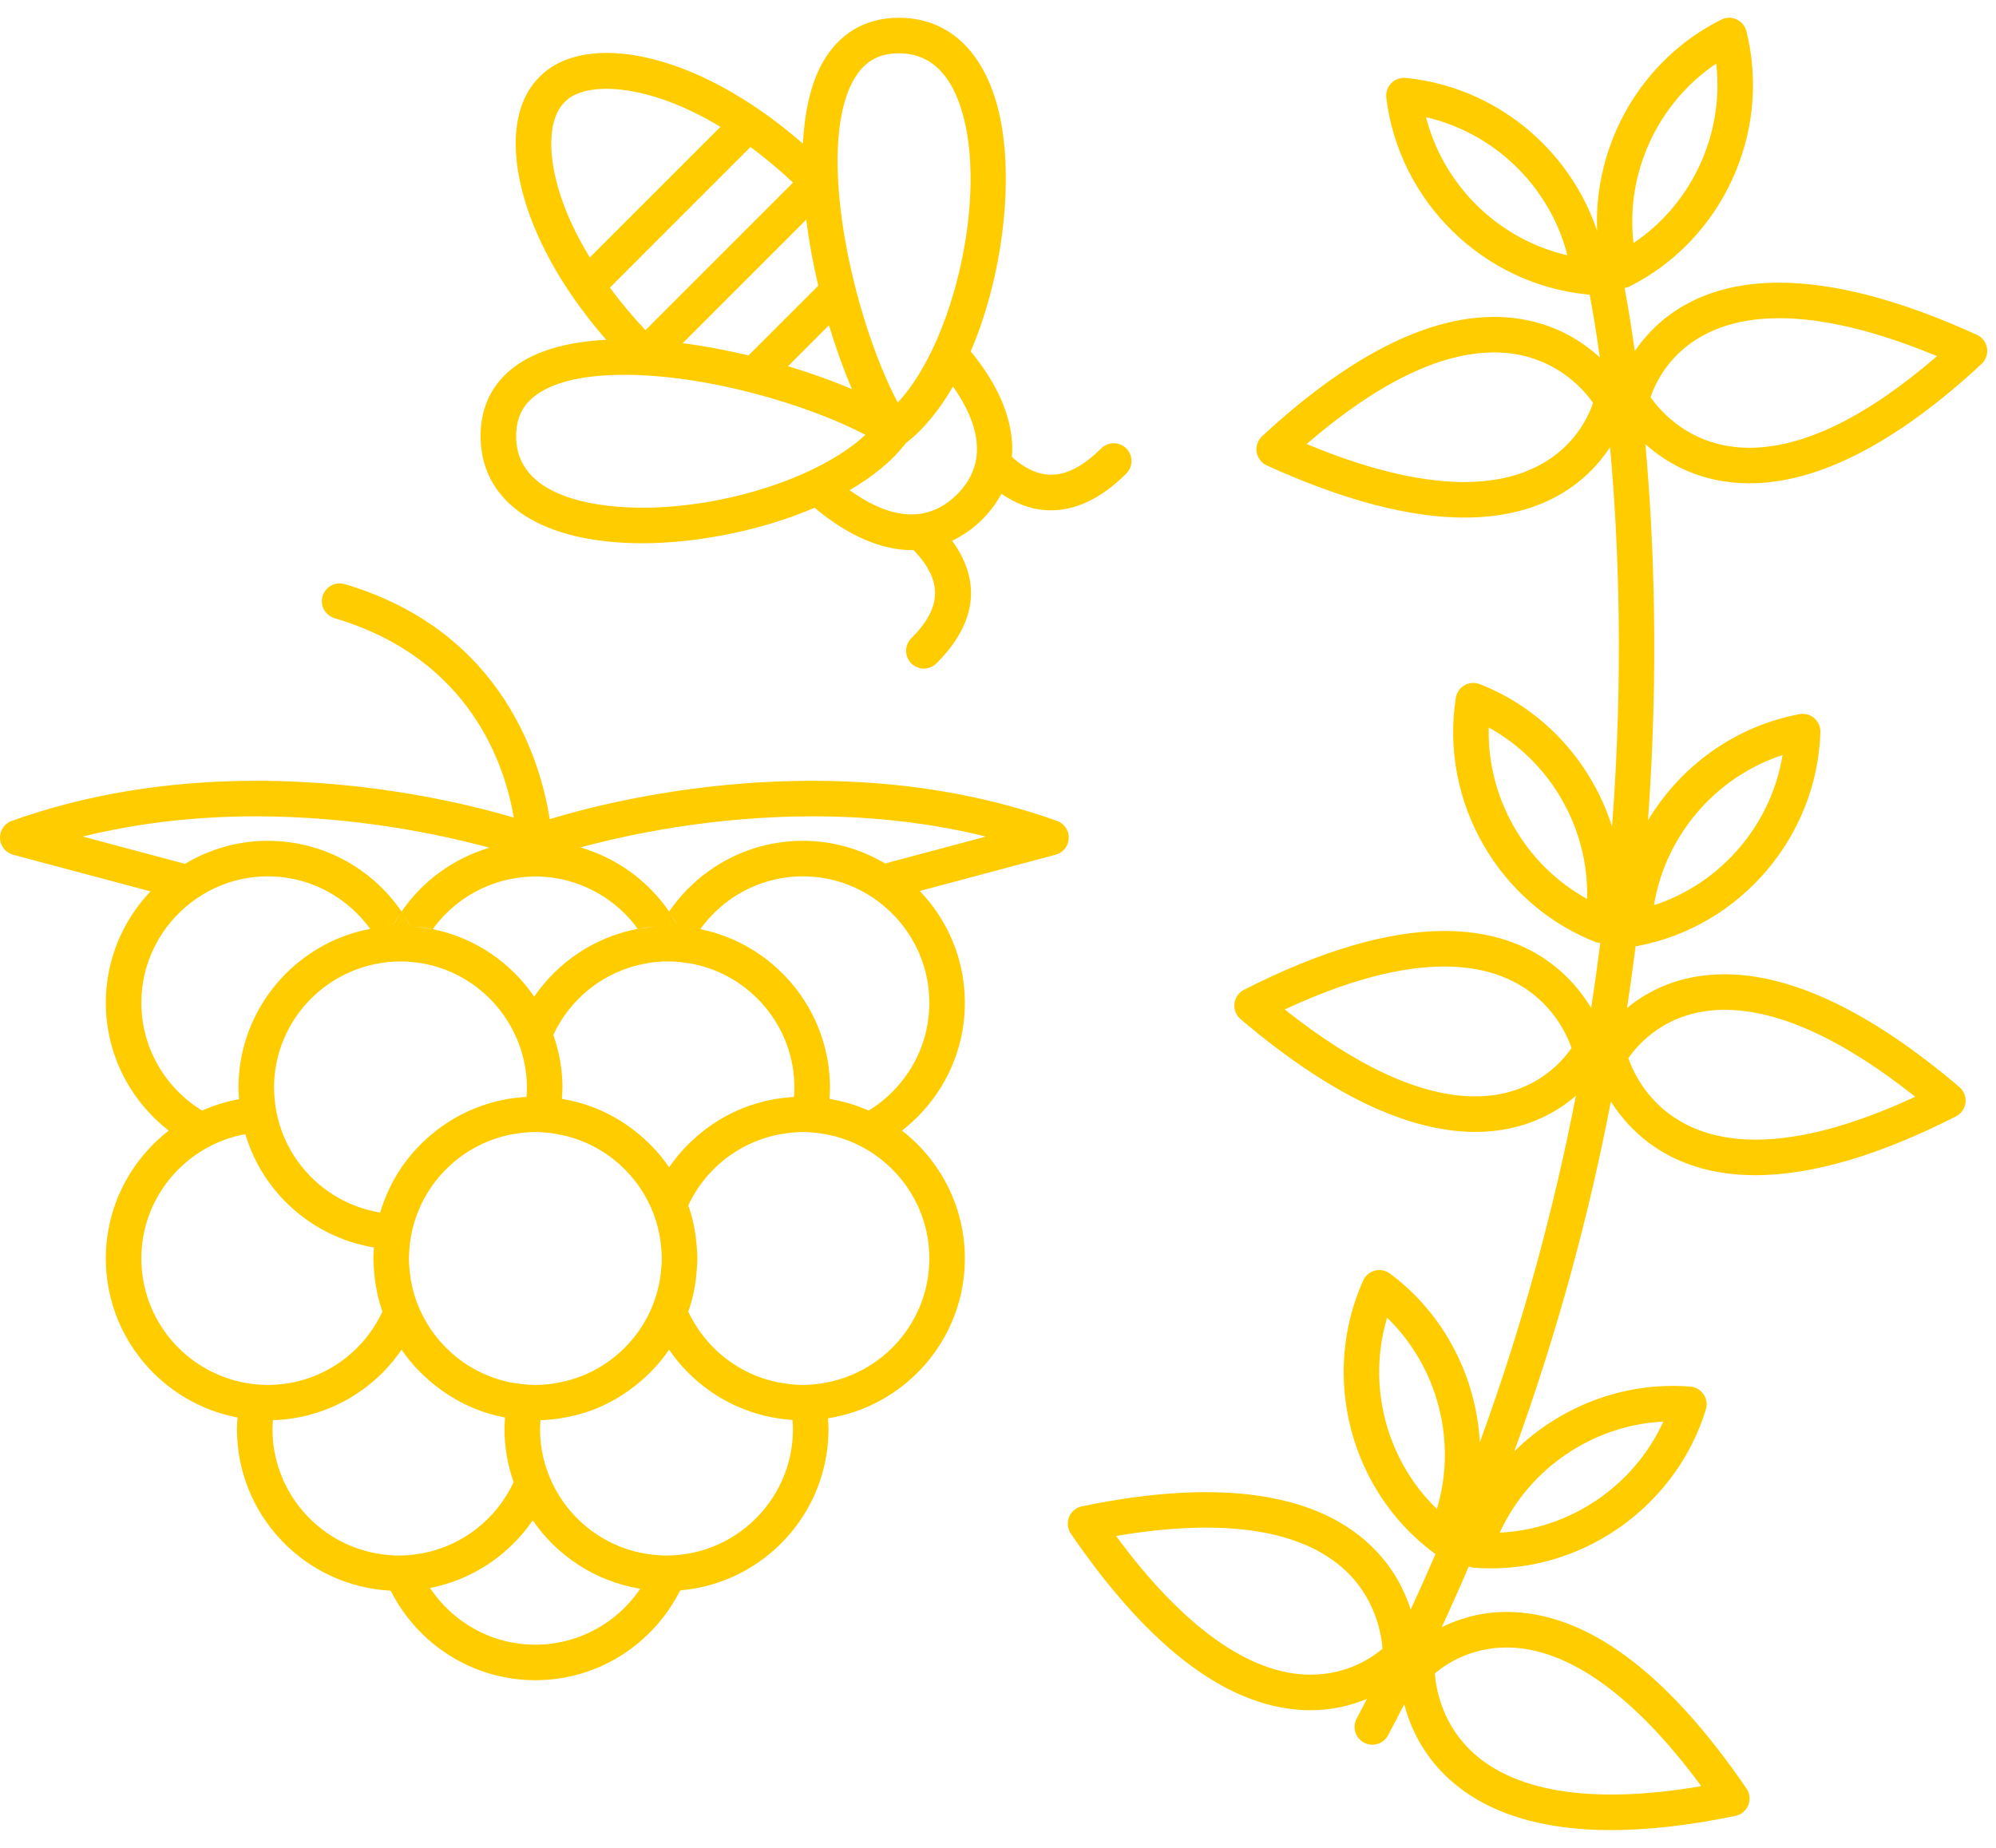
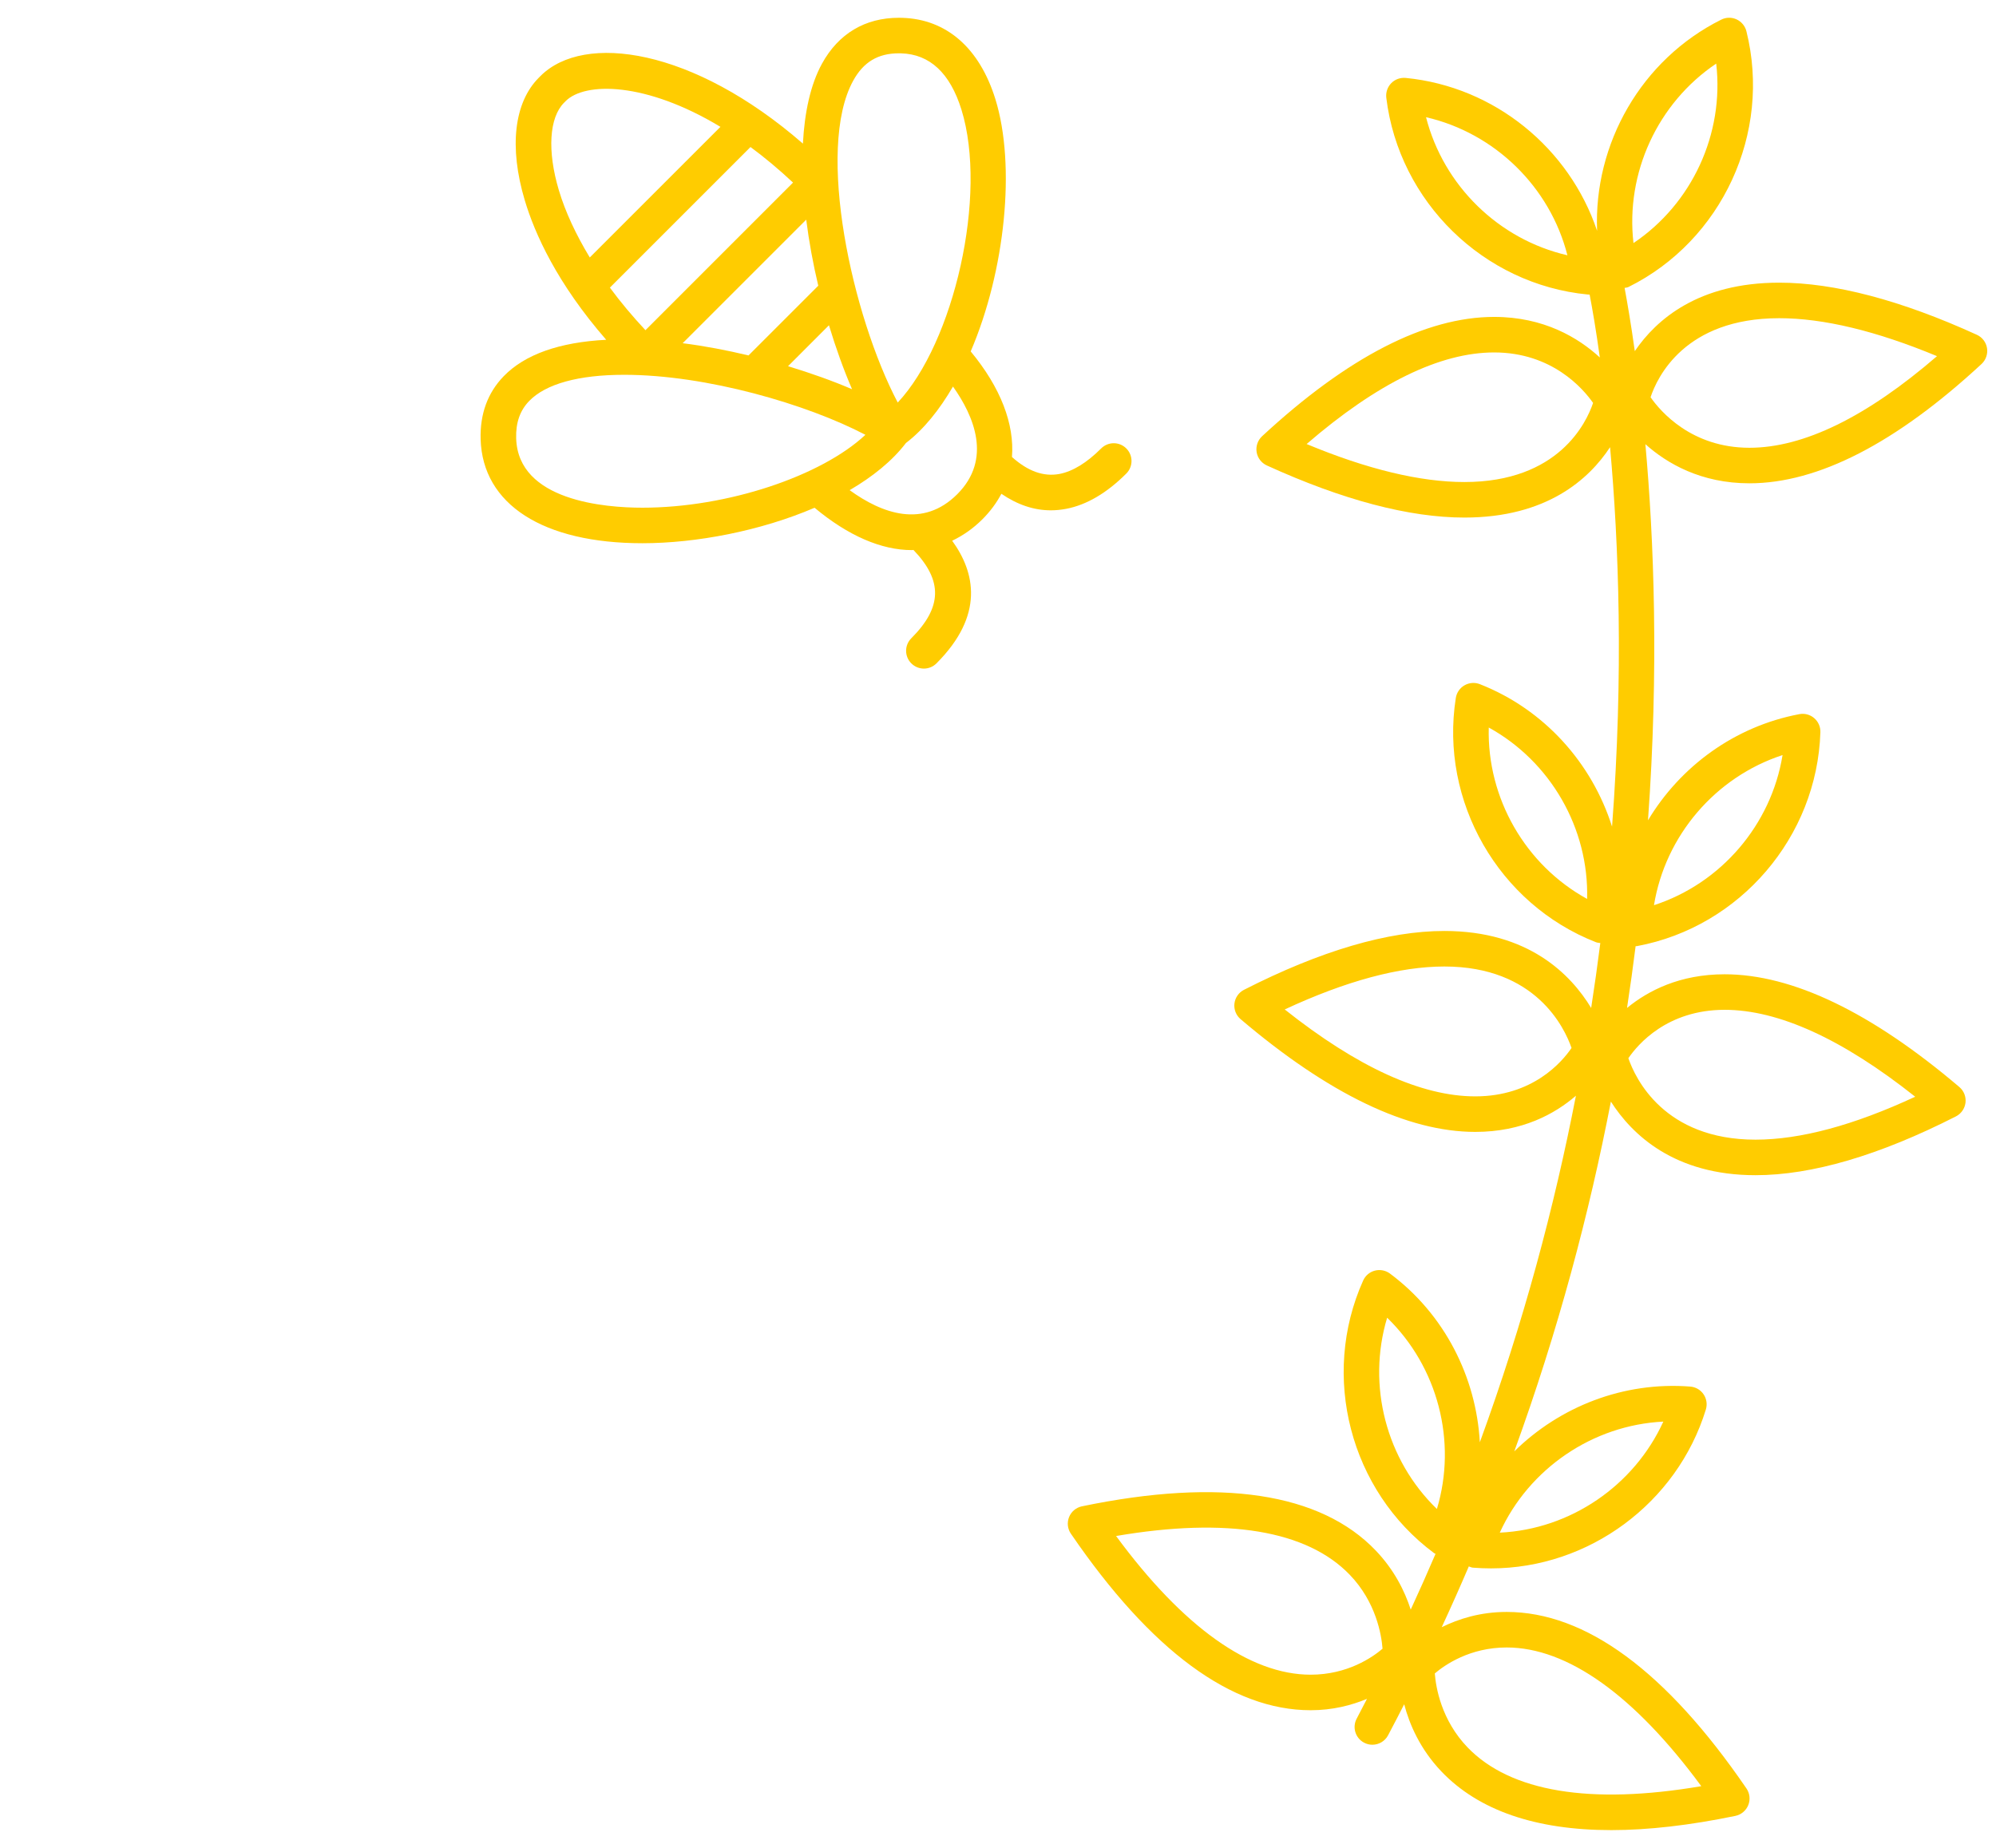
<svg xmlns="http://www.w3.org/2000/svg" width="108px" height="100px" viewBox="0 0 108 100" version="1.1">
  <title>Tipp 2a</title>
  <desc>Created with Sketch.</desc>
  <defs />
  <g id="Welcome" stroke="none" stroke-width="1" fill="none" fill-rule="evenodd">
    <g id="170609_General_Styles" transform="translate(-259, -11615)" fill="#FFCC00">
      <g id="Icons" transform="translate(-1, 7038)">
        <g id="Tipp-2a" transform="translate(260, 4577)">
          <path d="M89.309,21.498 C89.667,20.418 91.16,17.22 96.269,17.22 C98.661,17.22 101.529,17.91 104.808,19.274 C100.998,22.565 97.588,24.232 94.66,24.232 C91.529,24.232 89.849,22.271 89.309,21.498 M77.16,6.342 C80.885,7.202 83.869,10.118 84.81,13.815 C81.091,12.96 78.107,10.046 77.16,6.342 M96.451,40.862 C95.838,44.635 93.125,47.804 89.494,48.986 C90.106,45.22 92.819,42.049 96.451,40.862 M93.317,54.648 C96.231,54.648 99.695,56.229 103.628,59.351 C100.312,60.895 97.412,61.675 94.989,61.675 C90.046,61.675 88.488,58.369 88.108,57.267 C88.616,56.523 90.205,54.648 93.317,54.648 M90,76.933 C88.422,80.393 84.978,82.762 81.151,82.942 C82.723,79.489 86.167,77.121 90,76.933 M92.053,96.662 C86.038,97.688 81.72,96.963 79.41,94.566 C77.981,93.081 77.691,91.307 77.635,90.561 C78.174,90.102 79.527,89.156 81.523,89.156 C84.811,89.156 88.435,91.746 92.053,96.662 M60.389,83.124 C66.401,82.096 70.72,82.822 73.03,85.219 C74.46,86.702 74.749,88.477 74.807,89.223 C74.264,89.686 72.912,90.629 70.917,90.629 C67.629,90.629 64.007,88.04 60.389,83.124 M75.056,71.311 C77.799,73.971 78.85,78.009 77.748,81.661 C75.004,79.009 73.954,74.971 75.056,71.311 M79.824,59.332 C76.91,59.332 73.447,57.75 69.514,54.628 C72.829,53.086 75.73,52.304 78.152,52.304 C83.095,52.304 84.652,55.613 85.033,56.713 C84.521,57.466 82.939,59.332 79.824,59.332 M80.554,39.371 C83.901,41.214 85.978,44.833 85.876,48.647 C82.531,46.81 80.455,43.192 80.554,39.371 M79.238,26.086 C76.847,26.086 73.98,25.396 70.699,24.03 C74.51,20.74 77.919,19.073 80.847,19.073 C83.978,19.073 85.658,21.032 86.199,21.805 C85.839,22.872 84.332,26.086 79.238,26.086 M92.861,3.442 C93.301,7.239 91.555,11.027 88.385,13.154 C87.946,9.365 89.692,5.574 92.861,3.442 M107.218,19.698 C107.454,19.478 107.564,19.156 107.514,18.839 C107.463,18.522 107.257,18.251 106.963,18.117 C102.861,16.246 99.263,15.297 96.269,15.297 C91.912,15.297 89.624,17.283 88.456,19.002 C88.248,17.512 88.049,16.358 87.904,15.581 C87.974,15.564 88.048,15.564 88.115,15.531 C93.184,13.012 95.867,7.191 94.495,1.69 C94.423,1.407 94.228,1.172 93.963,1.049 C93.698,0.926 93.391,0.932 93.133,1.063 C88.803,3.224 86.224,7.785 86.416,12.491 C84.917,8.026 80.876,4.689 76.06,4.217 C75.764,4.191 75.481,4.293 75.278,4.501 C75.074,4.71 74.976,5 75.01,5.29 C75.693,10.917 80.278,15.395 85.912,15.938 C85.943,15.941 85.973,15.943 86.004,15.943 L86.012,15.943 C86.16,16.704 86.358,17.854 86.564,19.345 C85.402,18.278 83.54,17.15 80.847,17.15 C77.139,17.15 72.914,19.323 68.29,23.607 C68.055,23.826 67.943,24.148 67.994,24.466 C68.045,24.783 68.252,25.053 68.544,25.188 C72.647,27.059 76.245,28.009 79.238,28.009 C83.684,28.009 85.972,25.942 87.118,24.2 C87.585,29.378 87.855,36.447 87.225,44.734 C86.139,41.305 83.569,38.398 80.073,37.025 C79.799,36.917 79.494,36.942 79.242,37.087 C78.99,37.231 78.816,37.484 78.771,37.773 C77.894,43.372 81.084,48.93 86.356,50.99 C86.432,51.019 86.511,51.023 86.59,51.034 C86.444,52.187 86.279,53.36 86.095,54.548 C84.994,52.728 82.696,50.381 78.152,50.381 C75.105,50.381 71.458,51.451 67.311,53.565 C67.025,53.71 66.831,53.99 66.793,54.309 C66.756,54.628 66.881,54.946 67.126,55.153 C71.889,59.202 76.161,61.255 79.824,61.255 C82.367,61.255 84.133,60.281 85.27,59.297 C84.113,65.265 82.439,71.573 80.071,78.052 C79.874,74.525 78.168,71.126 75.21,68.922 C74.975,68.748 74.675,68.69 74.392,68.762 C74.11,68.835 73.877,69.033 73.758,69.299 C71.437,74.471 73.051,80.673 77.593,84.048 C77.619,84.067 77.648,84.074 77.674,84.091 C77.244,85.094 76.797,86.099 76.332,87.106 C76.011,86.114 75.448,84.967 74.443,83.914 C71.46,80.787 66.051,79.959 58.543,81.517 C58.228,81.582 57.966,81.801 57.846,82.098 C57.726,82.397 57.763,82.737 57.945,83.001 C62.281,89.339 66.645,92.552 70.917,92.552 C72.116,92.552 73.131,92.283 73.964,91.937 C73.78,92.294 73.597,92.65 73.408,93.007 C73.158,93.475 73.336,94.058 73.806,94.307 C73.949,94.384 74.104,94.42 74.256,94.42 C74.6,94.42 74.933,94.235 75.106,93.909 C75.403,93.349 75.692,92.79 75.978,92.23 C76.263,93.314 76.836,94.654 77.996,95.871 C80.003,97.972 83.094,99.04 87.185,99.04 C89.179,99.04 91.438,98.78 93.899,98.27 C94.214,98.203 94.476,97.985 94.596,97.687 C94.716,97.389 94.679,97.049 94.497,96.785 C90.161,90.447 85.796,87.233 81.523,87.233 C80.087,87.233 78.915,87.612 78.01,88.058 C78.519,86.959 79.007,85.862 79.475,84.769 C79.548,84.793 79.614,84.83 79.691,84.837 C80.021,84.863 80.351,84.876 80.677,84.876 L80.678,84.876 C85.966,84.876 90.746,81.341 92.301,76.278 C92.386,75.999 92.341,75.696 92.177,75.455 C92.013,75.214 91.749,75.06 91.458,75.037 C87.839,74.755 84.391,76.127 81.935,78.544 C84.314,72.005 85.998,65.639 87.162,59.615 C88.305,61.405 90.594,63.598 94.989,63.598 C98.037,63.598 101.685,62.527 105.832,60.416 C106.117,60.27 106.312,59.99 106.35,59.671 C106.387,59.351 106.262,59.034 106.017,58.826 C101.253,54.777 96.98,52.725 93.317,52.725 C90.891,52.725 89.177,53.611 88.036,54.547 C88.208,53.418 88.363,52.304 88.5,51.206 C88.528,51.204 88.558,51.204 88.585,51.199 C94.151,50.157 98.319,45.289 98.498,39.623 C98.507,39.331 98.384,39.051 98.162,38.862 C97.941,38.672 97.646,38.593 97.359,38.648 C93.863,39.307 90.922,41.472 89.17,44.393 C89.762,36.205 89.493,29.208 89.029,24.038 C90.198,25.081 92.033,26.155 94.66,26.155 C98.369,26.155 102.593,23.982 107.218,19.698" id="Fill-1" />
-           <path d="M47.892,46.729 C46.587,45.954 45.068,45.502 43.443,45.502 C40.439,45.502 37.785,47.022 36.205,49.331 C36.303,49.474 36.385,49.628 36.476,49.776 C36.547,49.896 36.627,50.011 36.694,50.135 C36.545,49.857 36.381,49.59 36.205,49.331 C35.071,47.673 33.378,46.433 31.405,45.86 C33.966,45.167 38.571,44.177 43.967,44.177 C47.264,44.177 50.405,44.544 53.347,45.272 L47.892,46.729 Z M50.284,54.267 C50.284,56.736 48.965,58.898 46.999,60.101 C46.332,59.804 45.622,59.591 44.879,59.468 C44.893,59.27 44.909,59.073 44.909,58.872 C44.909,54.637 41.89,51.095 37.892,50.282 C38.201,49.854 38.558,49.461 38.955,49.113 C40.156,48.064 41.726,47.425 43.443,47.425 C43.903,47.425 44.35,47.471 44.784,47.557 C45.808,47.762 46.748,48.201 47.552,48.808 C49.207,50.059 50.284,52.037 50.284,54.267 L50.284,54.267 Z M50.284,68.105 C50.284,71.53 47.754,74.365 44.466,74.862 C44.132,74.913 43.792,74.948 43.443,74.948 C43.1,74.948 42.765,74.914 42.435,74.865 C40.126,74.522 38.192,73.025 37.24,70.977 C37.281,70.859 37.325,70.743 37.36,70.624 C37.542,70.019 37.655,69.385 37.701,68.733 C37.716,68.525 37.733,68.317 37.733,68.105 C37.733,67.899 37.716,67.695 37.702,67.491 C37.655,66.838 37.544,66.205 37.363,65.599 C37.327,65.476 37.282,65.355 37.24,65.234 C37.812,64.005 38.737,62.975 39.887,62.271 C40.675,61.788 41.567,61.461 42.522,61.332 C42.824,61.291 43.129,61.262 43.443,61.262 C43.819,61.262 44.185,61.301 44.546,61.359 C45.431,61.504 46.26,61.818 46.999,62.271 C48.965,63.474 50.284,65.635 50.284,68.105 L50.284,68.105 Z M37.53,84.019 C37.056,84.124 36.567,84.181 36.062,84.181 C35.877,84.181 35.694,84.169 35.512,84.154 C33.002,83.953 30.875,82.392 29.859,80.209 C29.453,79.335 29.22,78.365 29.22,77.339 C29.22,77.177 29.233,77.017 29.244,76.856 C29.609,76.845 29.969,76.809 30.324,76.755 C31.017,76.646 31.687,76.464 32.319,76.202 C32.987,75.924 33.609,75.559 34.183,75.133 C34.966,74.551 35.653,73.847 36.205,73.041 C37.685,75.205 40.111,76.665 42.88,76.842 C42.893,77.006 42.905,77.171 42.905,77.339 C42.905,80.607 40.6,83.345 37.53,84.019 L37.53,84.019 Z M28.966,89.004 C26.59,89.004 24.495,87.783 23.269,85.938 C25.567,85.49 27.548,84.142 28.825,82.275 C30.151,84.211 32.233,85.583 34.643,85.979 C33.412,87.803 31.327,89.004 28.966,89.004 L28.966,89.004 Z M22.417,84.127 C22.144,84.159 21.868,84.181 21.586,84.181 C21.188,84.181 20.8,84.14 20.42,84.075 C17.202,83.519 14.744,80.714 14.744,77.339 C14.744,77.177 14.757,77.017 14.769,76.856 C17.658,76.766 20.199,75.279 21.729,73.041 C22.281,73.847 22.969,74.551 23.752,75.133 C24.325,75.559 24.947,75.924 25.616,76.202 C26.161,76.429 26.734,76.598 27.328,76.712 C27.314,76.919 27.297,77.127 27.297,77.339 C27.297,78.346 27.477,79.309 27.79,80.209 C26.813,82.311 24.805,83.835 22.417,84.127 L22.417,84.127 Z M13.194,74.821 C10.04,74.212 7.649,71.434 7.649,68.105 C7.649,65.635 8.969,63.474 10.935,62.27 C11.642,61.838 12.429,61.53 13.273,61.377 C13.443,61.945 13.667,62.491 13.942,63.004 C15.204,65.355 17.509,67.058 20.232,67.509 C20.22,67.707 20.203,67.905 20.203,68.105 C20.203,68.304 20.22,68.496 20.232,68.689 C20.276,69.342 20.386,69.976 20.564,70.581 C20.603,70.714 20.65,70.845 20.695,70.976 C19.702,73.113 17.641,74.66 15.198,74.911 C14.966,74.935 14.73,74.948 14.493,74.948 C14.049,74.948 13.615,74.902 13.194,74.821 L13.194,74.821 Z M7.649,54.267 C7.649,52.05 8.714,50.08 10.354,48.83 C11.15,48.224 12.077,47.782 13.09,47.57 C13.543,47.475 14.012,47.425 14.493,47.425 C16.23,47.425 17.812,48.08 19.019,49.153 C19.394,49.486 19.736,49.858 20.031,50.266 C15.979,51.035 12.903,54.599 12.903,58.872 C12.903,59.08 12.921,59.282 12.935,59.486 C12.236,59.612 11.567,59.819 10.935,60.101 C8.969,58.898 7.649,56.736 7.649,54.267 L7.649,54.267 Z M34.328,61.185 C33.775,60.755 33.17,60.389 32.524,60.101 C31.856,59.804 31.146,59.591 30.403,59.468 C30.417,59.27 30.434,59.073 30.434,58.872 C30.434,57.865 30.254,56.902 29.941,56.001 C30.868,54.007 32.722,52.535 34.949,52.141 C35.111,52.113 35.274,52.083 35.44,52.066 C35.672,52.042 35.905,52.03 36.143,52.03 C36.421,52.03 36.694,52.052 36.964,52.084 C37.133,52.105 37.301,52.129 37.466,52.16 C40.609,52.78 42.986,55.552 42.986,58.872 C42.986,59.038 42.974,59.201 42.962,59.364 C41.872,59.424 40.835,59.678 39.886,60.101 C39.239,60.389 38.635,60.755 38.081,61.185 C37.359,61.747 36.723,62.413 36.205,63.17 C35.688,62.413 35.052,61.747 34.328,61.185 L34.328,61.185 Z M21.729,63.17 C21.297,63.804 20.952,64.498 20.695,65.235 C20.652,65.362 20.606,65.488 20.567,65.618 C18.747,65.321 17.169,64.307 16.129,62.873 C15.783,62.395 15.5,61.872 15.284,61.312 C15.254,61.232 15.224,61.153 15.197,61.072 C15.011,60.529 14.894,59.954 14.852,59.357 C14.84,59.197 14.827,59.036 14.827,58.872 C14.827,55.507 17.269,52.709 20.474,52.141 C20.636,52.113 20.798,52.083 20.964,52.067 C21.196,52.042 21.43,52.03 21.669,52.03 C21.947,52.03 22.22,52.052 22.489,52.084 C22.658,52.105 22.827,52.129 22.991,52.16 C25.161,52.588 26.961,54.045 27.871,56.001 C28.277,56.875 28.511,57.846 28.511,58.872 C28.511,59.038 28.498,59.201 28.486,59.364 C28.12,59.383 27.76,59.423 27.408,59.486 C26.71,59.612 26.041,59.819 25.41,60.101 C24.763,60.389 24.159,60.755 23.606,61.185 C22.883,61.747 22.248,62.414 21.729,63.17 L21.729,63.17 Z M22.151,67.613 C22.2,66.924 22.351,66.262 22.591,65.645 C22.644,65.505 22.703,65.37 22.765,65.235 C23.337,64.005 24.261,62.975 25.41,62.271 C26.117,61.838 26.904,61.53 27.747,61.378 C27.846,61.36 27.946,61.345 28.046,61.332 C28.348,61.291 28.653,61.262 28.966,61.262 C29.235,61.262 29.498,61.282 29.758,61.312 C29.863,61.325 29.965,61.343 30.069,61.36 C30.956,61.505 31.784,61.818 32.524,62.27 C33.674,62.975 34.599,64.005 35.171,65.234 C35.236,65.376 35.296,65.519 35.352,65.664 C35.587,66.28 35.736,66.935 35.785,67.62 C35.797,67.781 35.81,67.942 35.81,68.105 C35.81,68.268 35.797,68.428 35.785,68.587 C35.737,69.268 35.59,69.921 35.356,70.533 C35.3,70.683 35.238,70.83 35.171,70.977 C34.564,72.28 33.564,73.361 32.319,74.065 C31.61,74.464 30.825,74.736 29.991,74.862 C29.884,74.878 29.78,74.9 29.674,74.911 C29.441,74.934 29.204,74.948 28.966,74.948 C28.624,74.948 28.289,74.914 27.959,74.865 C27.863,74.851 27.765,74.838 27.67,74.821 C26.936,74.679 26.246,74.42 25.616,74.064 C24.371,73.361 23.371,72.279 22.765,70.976 C22.704,70.846 22.648,70.713 22.595,70.58 C22.353,69.958 22.201,69.295 22.151,68.602 C22.139,68.437 22.126,68.273 22.126,68.105 C22.126,67.94 22.139,67.777 22.151,67.613 L22.151,67.613 Z M4.481,45.272 C7.422,44.544 10.564,44.177 13.86,44.177 C19.286,44.177 23.926,45.183 26.478,45.876 C24.527,46.456 22.854,47.687 21.729,49.331 C21.873,49.541 22,49.76 22.126,49.982 C22.154,50.034 22.191,50.082 22.219,50.135 C22.522,50.155 22.817,50.199 23.112,50.245 C23.211,50.261 23.316,50.263 23.416,50.282 C24.267,49.101 25.485,48.21 26.9,47.757 C27.465,47.577 28.06,47.469 28.679,47.442 C28.776,47.438 28.87,47.425 28.966,47.425 C29.029,47.425 29.089,47.433 29.152,47.435 C29.762,47.453 30.351,47.551 30.911,47.718 C32.371,48.155 33.632,49.059 34.506,50.266 C34.581,50.252 34.661,50.252 34.736,50.239 C35.059,50.189 35.385,50.145 35.72,50.129 C35.307,50.149 34.902,50.191 34.506,50.266 C32.189,50.706 30.192,52.057 28.905,53.936 C27.64,52.086 25.686,50.744 23.416,50.282 C23.027,50.204 22.626,50.16 22.219,50.135 C22.07,49.857 21.907,49.59 21.729,49.331 C21.554,49.588 21.392,49.854 21.245,50.129 C21.306,50.015 21.378,49.911 21.444,49.8 C21.538,49.643 21.627,49.482 21.729,49.331 C20.15,47.022 17.497,45.502 14.493,45.502 C12.853,45.502 11.324,45.961 10.01,46.749 L4.481,45.272 Z M57.189,44.423 C53.16,42.982 48.711,42.254 43.967,42.254 C37.371,42.254 32.002,43.642 29.743,44.331 C29.292,41.397 27.311,34.173 18.649,31.611 C18.144,31.459 17.605,31.752 17.454,32.261 C17.303,32.77 17.594,33.305 18.104,33.455 C25.522,35.65 27.348,41.543 27.8,44.246 C25.395,43.533 20.196,42.254 13.86,42.254 C9.117,42.254 4.669,42.982 0.638,44.423 C0.241,44.563 -0.017,44.946 0.001,45.367 C0.018,45.787 0.307,46.148 0.714,46.256 L8.144,48.239 C6.65,49.812 5.726,51.931 5.726,54.267 C5.726,57.08 7.064,59.58 9.13,61.185 C7.064,62.791 5.726,65.293 5.726,68.105 C5.726,72.379 8.802,75.941 12.853,76.711 C12.838,76.919 12.821,77.127 12.821,77.339 C12.821,82.022 16.514,85.848 21.14,86.082 C22.582,88.95 25.545,90.927 28.966,90.927 C32.396,90.927 35.363,88.942 36.803,86.067 C41.291,85.69 44.828,81.923 44.828,77.339 C44.828,77.142 44.812,76.949 44.799,76.755 C48.989,76.1 52.207,72.477 52.207,68.105 C52.207,65.293 50.871,62.791 48.803,61.185 C50.871,59.58 52.207,57.08 52.207,54.267 C52.207,51.92 51.277,49.792 49.77,48.217 L57.114,46.256 C57.521,46.148 57.809,45.787 57.827,45.367 C57.845,44.946 57.586,44.563 57.189,44.423 L57.189,44.423 Z" id="Fill-4" />
          <path d="M45.973,26.526 C47.209,25.803 48.27,24.954 49.019,23.974 C49.989,23.232 50.837,22.168 51.564,20.919 C52.698,22.513 53.694,24.845 51.797,26.743 C49.946,28.595 47.738,27.805 45.973,26.526 L45.973,26.526 Z M27.929,23.72 C27.904,22.874 28.135,22.214 28.636,21.698 C29.534,20.773 31.311,20.283 33.773,20.283 C38.229,20.283 43.67,21.877 46.826,23.531 C44.433,25.768 39.355,27.475 34.76,27.475 C32.739,27.475 28.03,27.109 27.929,23.72 L27.929,23.72 Z M30.521,5.558 L30.607,5.471 C31.651,4.428 34.931,4.419 38.981,6.864 L31.912,13.933 C31.164,12.698 30.587,11.466 30.235,10.282 C29.606,8.172 29.715,6.364 30.521,5.558 L30.521,5.558 Z M44.853,17.602 C45.225,18.832 45.647,20.005 46.103,21.063 C45.056,20.613 43.876,20.193 42.639,19.817 L44.853,17.602 Z M43.623,11.888 C43.773,13.073 43.994,14.278 44.275,15.462 L40.501,19.235 C39.328,18.954 38.129,18.724 36.938,18.573 L43.623,11.888 Z M42.91,9.881 L34.924,17.869 C34.22,17.115 33.573,16.345 33,15.565 L40.608,7.956 C41.36,8.51 42.129,9.151 42.91,9.881 L42.91,9.881 Z M46.163,4.37 C46.719,3.357 47.505,2.885 48.637,2.885 L48.76,2.887 C50.311,2.932 51.407,3.956 52.021,5.93 C53.457,10.557 51.615,18.543 48.575,21.785 C46.11,17.107 44.126,8.076 46.163,4.37 L46.163,4.37 Z M60.942,24.268 C60.567,23.892 59.958,23.892 59.582,24.268 C58.805,25.045 58.047,25.509 57.329,25.648 C56.467,25.809 55.626,25.508 54.756,24.732 C54.896,22.953 54.147,20.976 52.523,19.018 C54.39,14.656 54.975,8.959 53.857,5.36 C52.999,2.596 51.208,1.035 48.818,0.965 L48.637,0.962 C46.807,0.962 45.369,1.821 44.477,3.444 C43.849,4.589 43.532,6.092 43.444,7.772 C37.507,2.608 31.605,1.753 29.244,4.114 L29.157,4.202 C27.815,5.543 27.536,7.959 28.392,10.831 C28.932,12.648 30.143,15.334 32.8,18.388 C30.266,18.52 28.401,19.179 27.255,20.359 C26.387,21.254 25.966,22.403 26.006,23.776 C26.112,27.297 29.383,29.398 34.76,29.398 C37.661,29.398 41.145,28.736 44.075,27.478 C45.893,28.996 47.69,29.77 49.341,29.77 C49.37,29.77 49.398,29.761 49.425,29.761 C51.018,31.422 50.988,32.861 49.31,34.54 C48.934,34.916 48.934,35.524 49.31,35.9 C49.498,36.088 49.744,36.182 49.99,36.182 C50.236,36.182 50.481,36.088 50.67,35.9 C53.278,33.29 52.76,30.97 51.52,29.263 C52.097,28.987 52.648,28.61 53.156,28.102 C53.585,27.673 53.925,27.21 54.183,26.722 C55.047,27.313 55.94,27.617 56.858,27.617 C57.133,27.617 57.411,27.589 57.692,27.536 C58.794,27.324 59.888,26.682 60.942,25.627 C61.318,25.251 61.318,24.644 60.942,24.268 L60.942,24.268 Z" id="Fill-7" />
        </g>
      </g>
    </g>
  </g>
</svg>